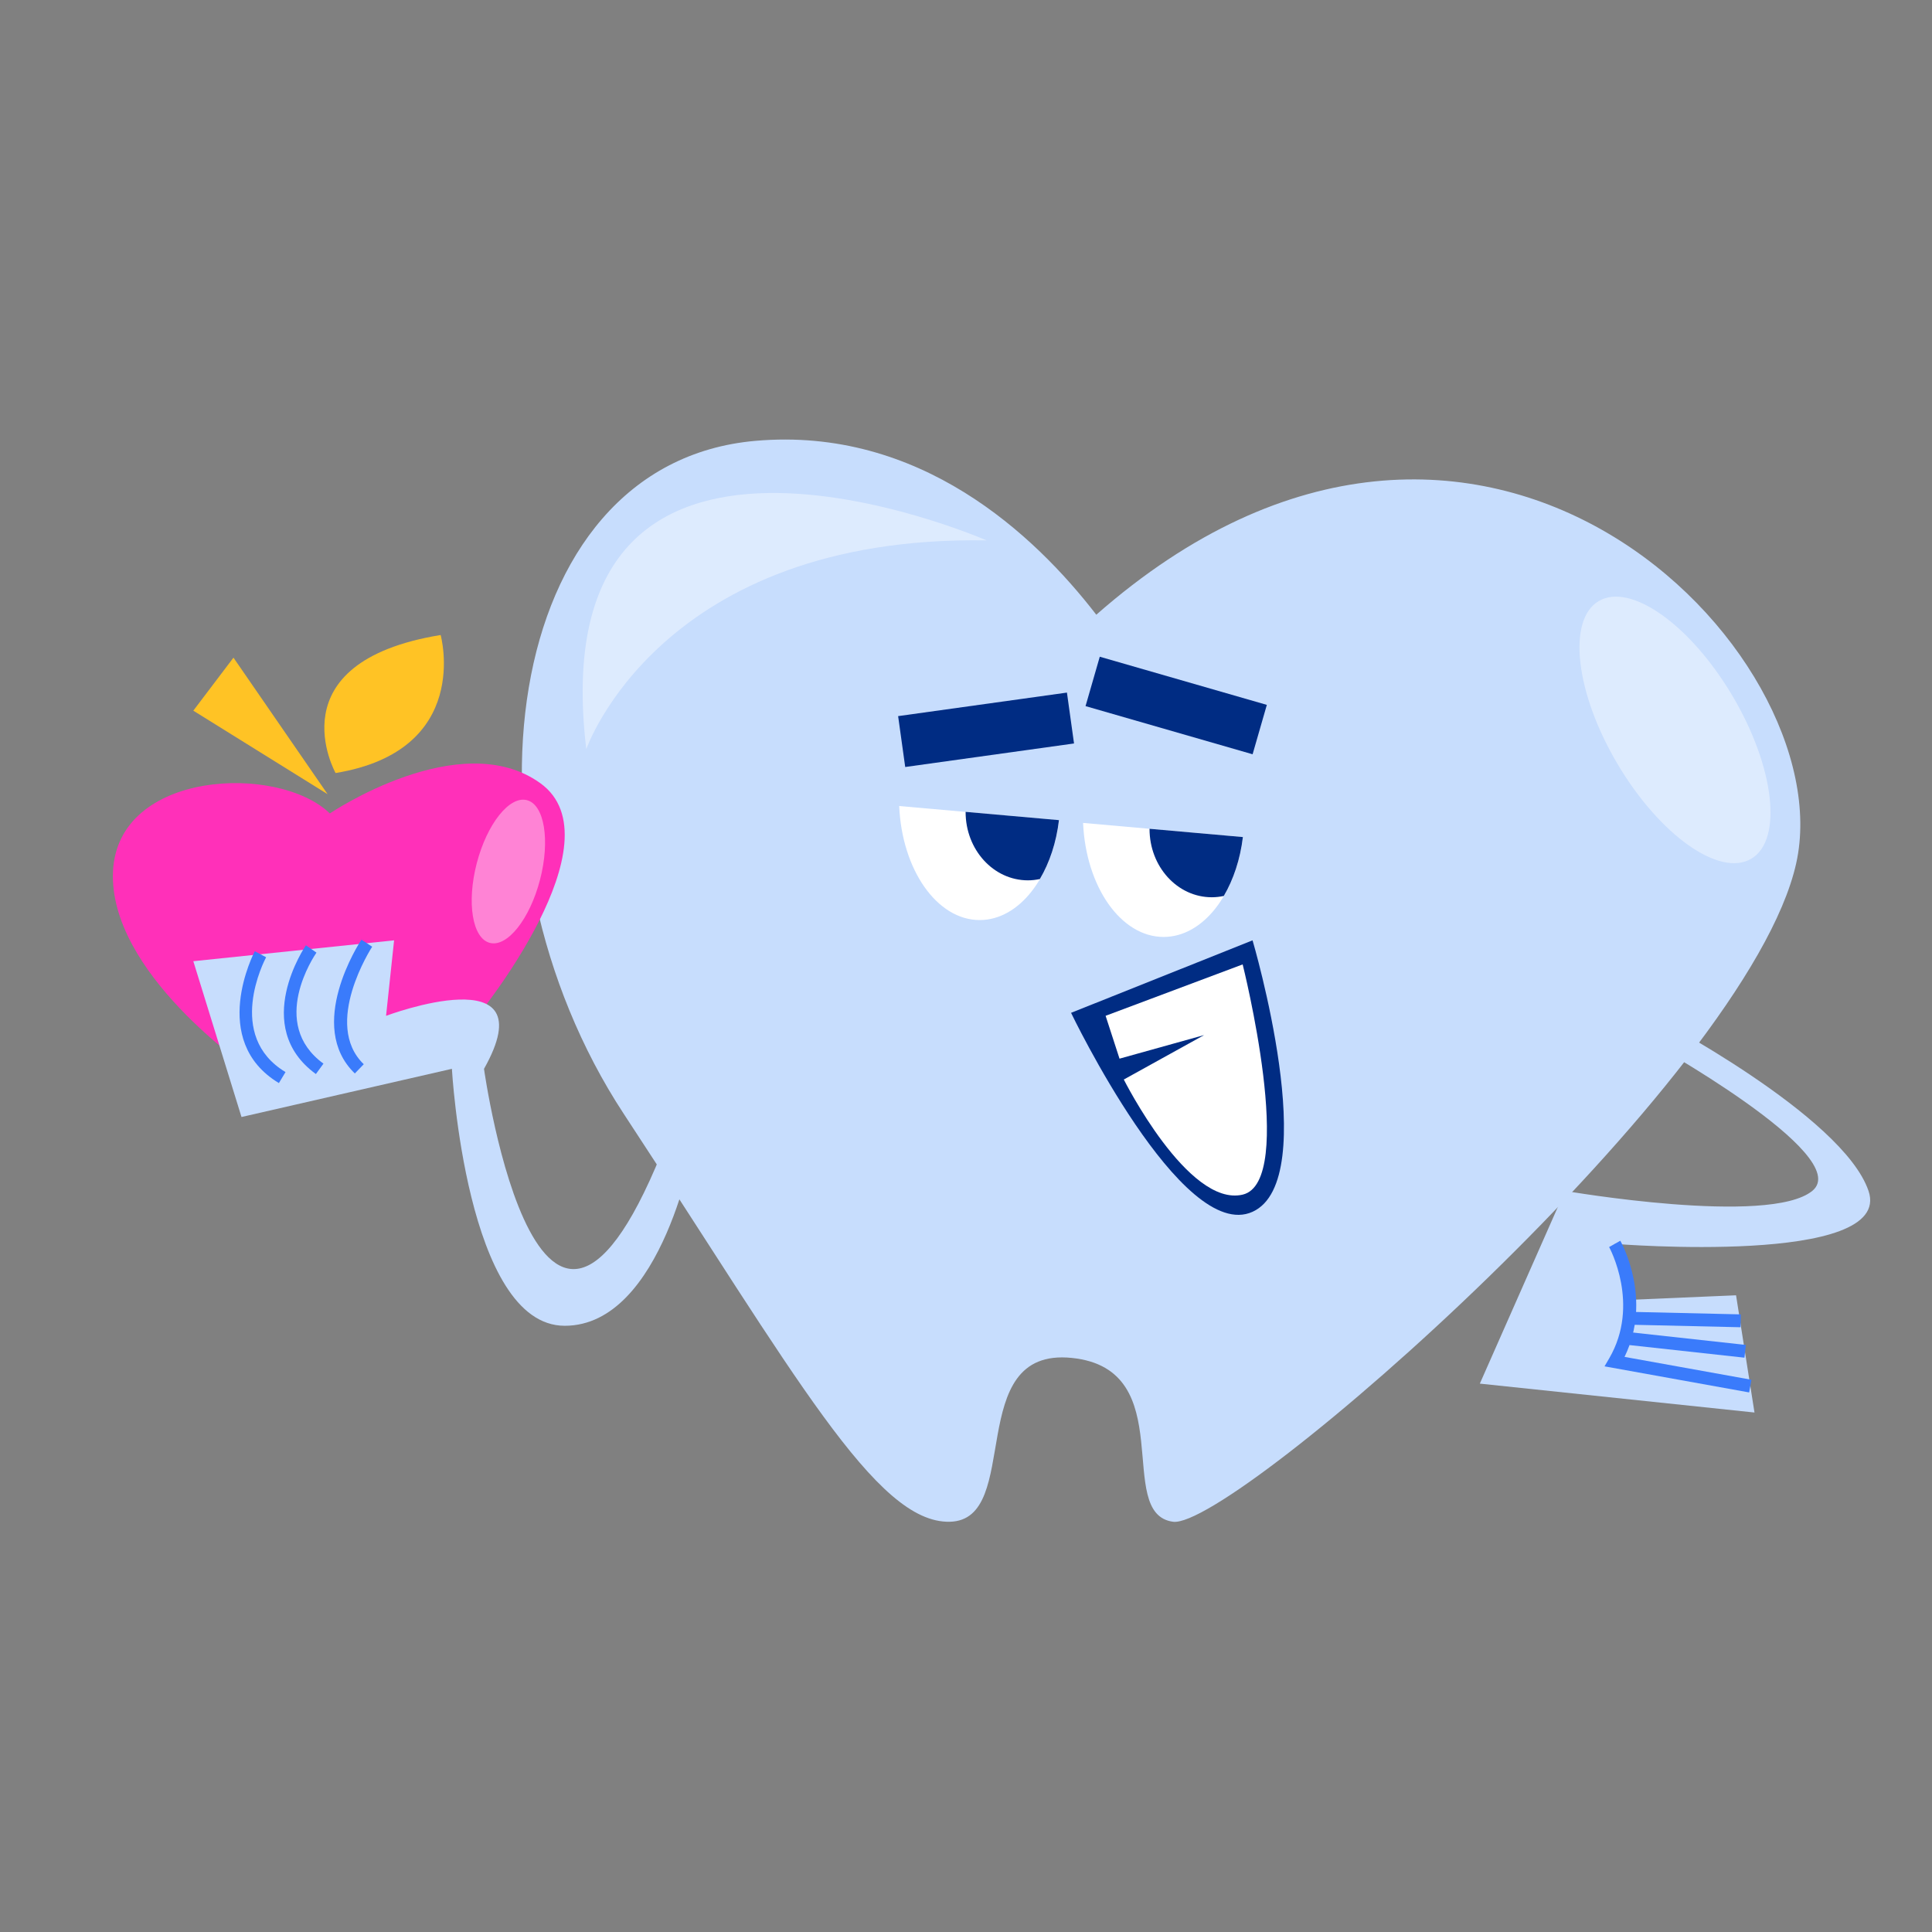
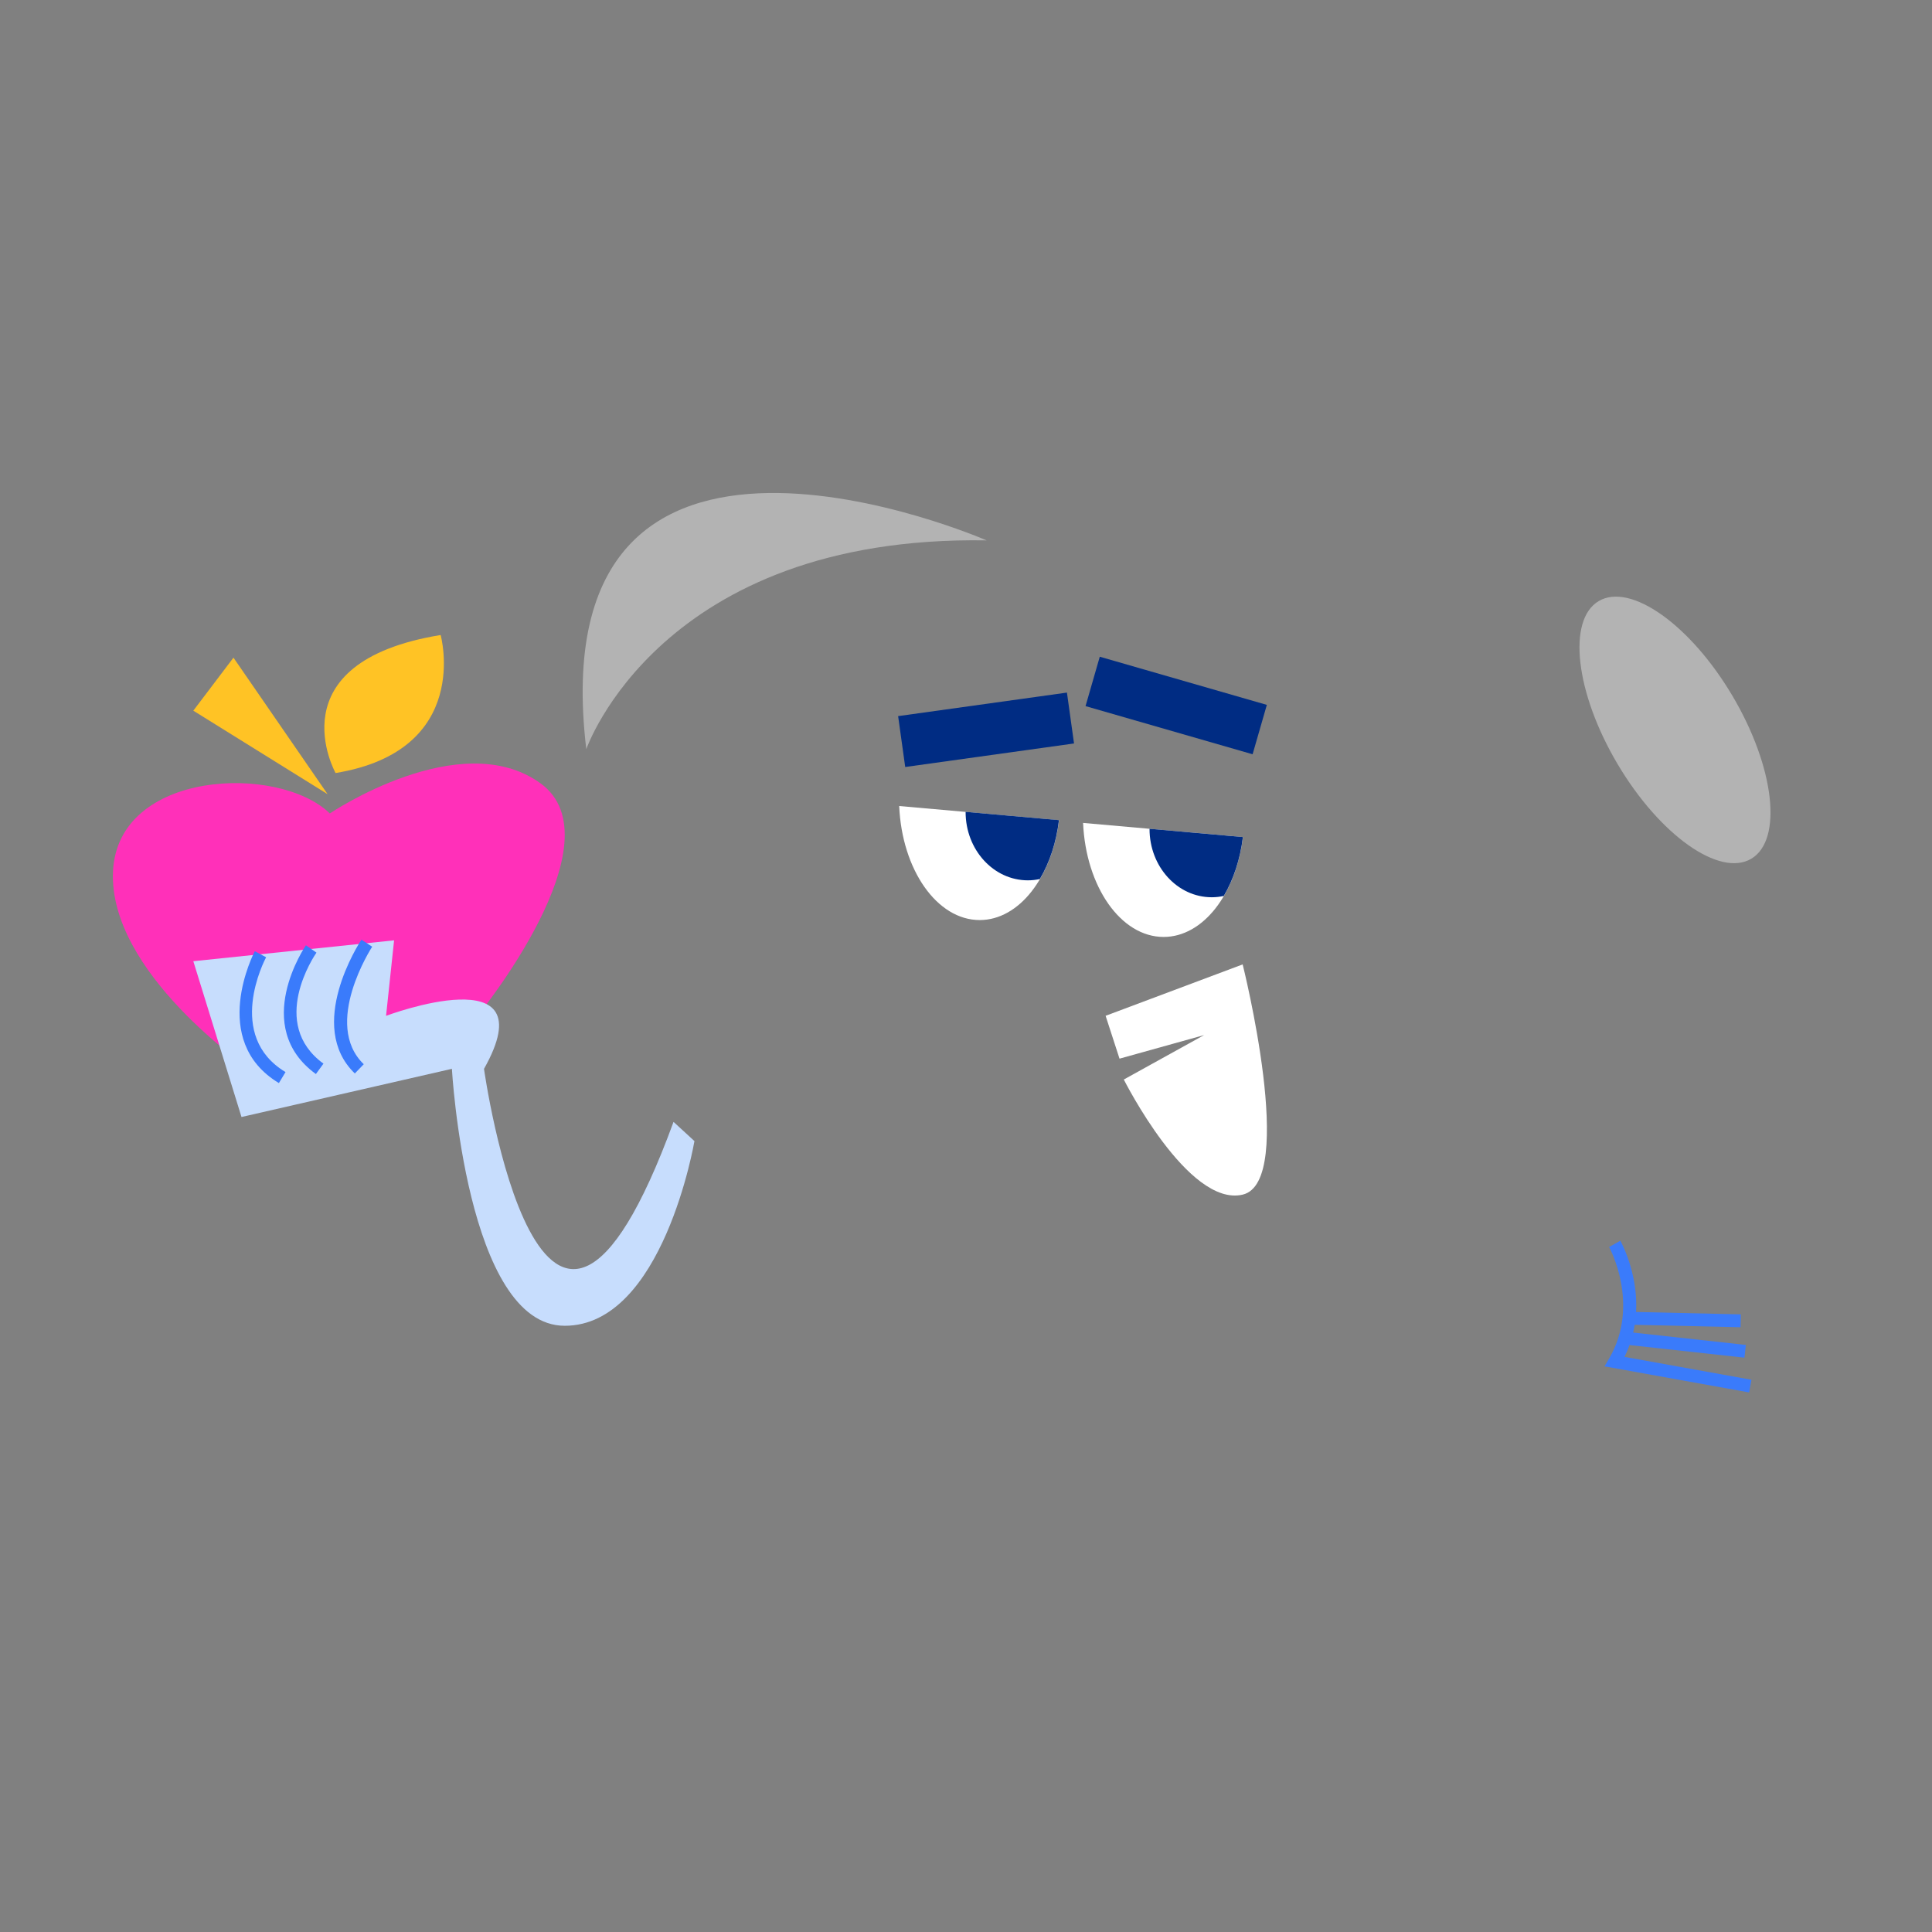
<svg xmlns="http://www.w3.org/2000/svg" version="1.1" id="Слой_1" x="0px" y="0px" viewBox="0 0 500 500" style="enable-background:new 0 0 500 500;" xml:space="preserve">
  <rect x="0" y="0" width="500" height="500" fill="#808080" stroke="none" />
  <style type="text/css"> .st0{fill:#C7DDFD;} .st1{fill:#3A7BFB;} .st2{fill:#002C83;} .st3{fill:#FFFFFF;} .st4{opacity:0.4;fill:#FFFFFF;} .st5{fill:#FF30B9;} .st6{fill:#FFC325;} </style>
  <g>
    <g>
-       <path class="st0" d="M483.57,308.2c-6.65-19.54-56.12-45.31-56.12-45.31l-1.45,6.24c0,0,54.22,29.93,43.02,39.07 c-11.2,9.14-64.01,0-64.01,0l-22.03,49.88l71.08,7.48l-4.77-30.34l-28.32,1.21c1.61-10.43-3.06-14.51-3.06-14.51 S490.22,327.74,483.57,308.2z" />
      <path class="st1" d="M452.68,360.36l-37.43-6.75l1.2-2.05c8.13-13.93,0.07-28.68-0.01-28.83l2.9-1.63 c0.36,0.64,8.34,15.16,1.09,30.06l32.84,5.92L452.68,360.36z" />
      <rect x="434.4" y="332.32" transform="matrix(0.109 -0.994 0.994 0.109 42.815 743.541)" class="st1" width="3.32" height="31.16" />
      <rect x="434.29" y="327.18" transform="matrix(0.023 -1 1 0.023 84.521 769.593)" class="st1" width="3.33" height="28.76" />
    </g>
    <g>
-       <path class="st0" d="M283.72,159.09c-15.96-20.71-45.72-48.72-88.21-45c-66.51,5.82-78.56,106.41-34.09,174.16 c44.48,67.75,65.26,105.99,84.38,105.58c19.12-0.42,3.33-45.31,31.59-42.4c28.27,2.91,10.81,40.33,26.19,42.4 c15.38,2.08,148.8-114.31,161.28-170.42C476.98,168.9,383.2,71.66,283.72,159.09z" />
      <g>
-         <path class="st2" d="M277.19,262.12l46.97-18.76c0,0,18.29,61.93,0,70.25C305.87,321.92,277.19,262.12,277.19,262.12z" />
        <path class="st3" d="M286.13,262.89l35.47-13.3c0,0,14.13,56.25,0,59.58c-14.13,3.32-30.76-29.79-30.76-29.79l20.78-11.5 l-21.89,6.1L286.13,262.89z" />
      </g>
      <rect x="233.27" y="182.25" transform="matrix(0.99 -0.138 0.138 0.99 -23.654 37.095)" class="st2" width="44.13" height="13.3" />
      <rect x="297.77" y="160.17" transform="matrix(0.277 -0.961 0.961 0.277 44.531 424.531)" class="st2" width="13.3" height="44.99" />
      <path class="st4" d="M448.36,180.09c10.9,18.41,13.08,37.28,4.87,42.15c-8.21,4.87-23.71-6.11-34.62-24.53 c-10.9-18.41-13.08-37.28-4.87-42.15C421.96,150.7,437.46,161.68,448.36,180.09z" />
      <path class="st4" d="M151.73,193.89c0,0,19.05-55.42,103.6-54.04C255.33,139.86,139.26,89.14,151.73,193.89z" />
      <g>
        <path class="st3" d="M280.3,212.97c0.72,16.48,9.76,29.51,20.84,29.51c10.24,0,18.74-11.14,20.53-25.85L280.3,212.97z" />
        <path class="st2" d="M316.72,231.87c-1.01,0.22-2.05,0.34-3.11,0.34c-8.9,0-16.11-7.91-16.11-17.67c0-0.02,0-0.03,0-0.05 l24.16,2.14C320.96,222.42,319.2,227.65,316.72,231.87z" />
      </g>
      <g>
        <path class="st3" d="M232.71,208.6c0.71,16.48,9.76,29.51,20.83,29.51c10.24,0,18.74-11.14,20.54-25.85L232.71,208.6z" />
        <path class="st2" d="M269.12,227.49c-1.01,0.22-2.05,0.34-3.11,0.34c-8.89,0-16.11-7.91-16.11-17.67c0-0.02,0-0.03,0-0.05 l24.16,2.14C273.37,218.05,271.61,223.27,269.12,227.49z" />
      </g>
    </g>
    <g>
      <g>
        <path class="st5" d="M123.6,262.89l-59.02,13.72c0,0-36.58-24.94-35.33-51.13c1.24-26.19,42.81-27.85,56.11-14.96 c0,0,33.67-22.76,54.45-7.85C160.6,217.59,123.6,262.89,123.6,262.89z" />
        <path class="st6" d="M86.85,200.06c0,0-16.04-28.65,27.19-35.72C114.04,164.34,122.32,194.22,86.85,200.06z" />
        <polygon class="st6" points="84.78,205.53 50.03,183.92 60.42,170.2 " />
-         <path class="st4" d="M139.76,227.67c-2.65,10.2-8.47,17.52-12.99,16.35c-4.52-1.18-6.04-10.4-3.39-20.6 c2.65-10.2,8.47-17.52,12.99-16.34C140.89,208.25,142.41,217.47,139.76,227.67z" />
      </g>
      <g>
        <path class="st0" d="M179.72,295.31c0,0-8.11,47.8-33.57,47.8c-25.46,0-29.2-66.5-29.2-66.5L62.5,289.08l-12.47-40.32l51.96-5.4 l-2.08,19.54c0,0,41.98-15.8,25.35,13.72c0,0,14.96,106.83,49.05,13.72L179.72,295.31z" />
        <path class="st1" d="M91.83,277.81c-12.76-12.32,1.11-33.72,1.71-34.63l2.78,1.83c-0.13,0.2-12.96,20.01-2.18,30.41L91.83,277.81 z" />
        <path class="st1" d="M81.75,277.96c-16.91-12.32-2.73-33.11-2.58-33.32l2.73,1.9c-0.52,0.75-12.46,18.33,1.81,28.73L81.75,277.96 z" />
        <path class="st1" d="M72.18,280.3c-18.32-11.03-6.36-33.9-6.24-34.13l2.93,1.57c-0.44,0.83-10.59,20.32,5.02,29.71L72.18,280.3z" />
      </g>
    </g>
  </g>
</svg>